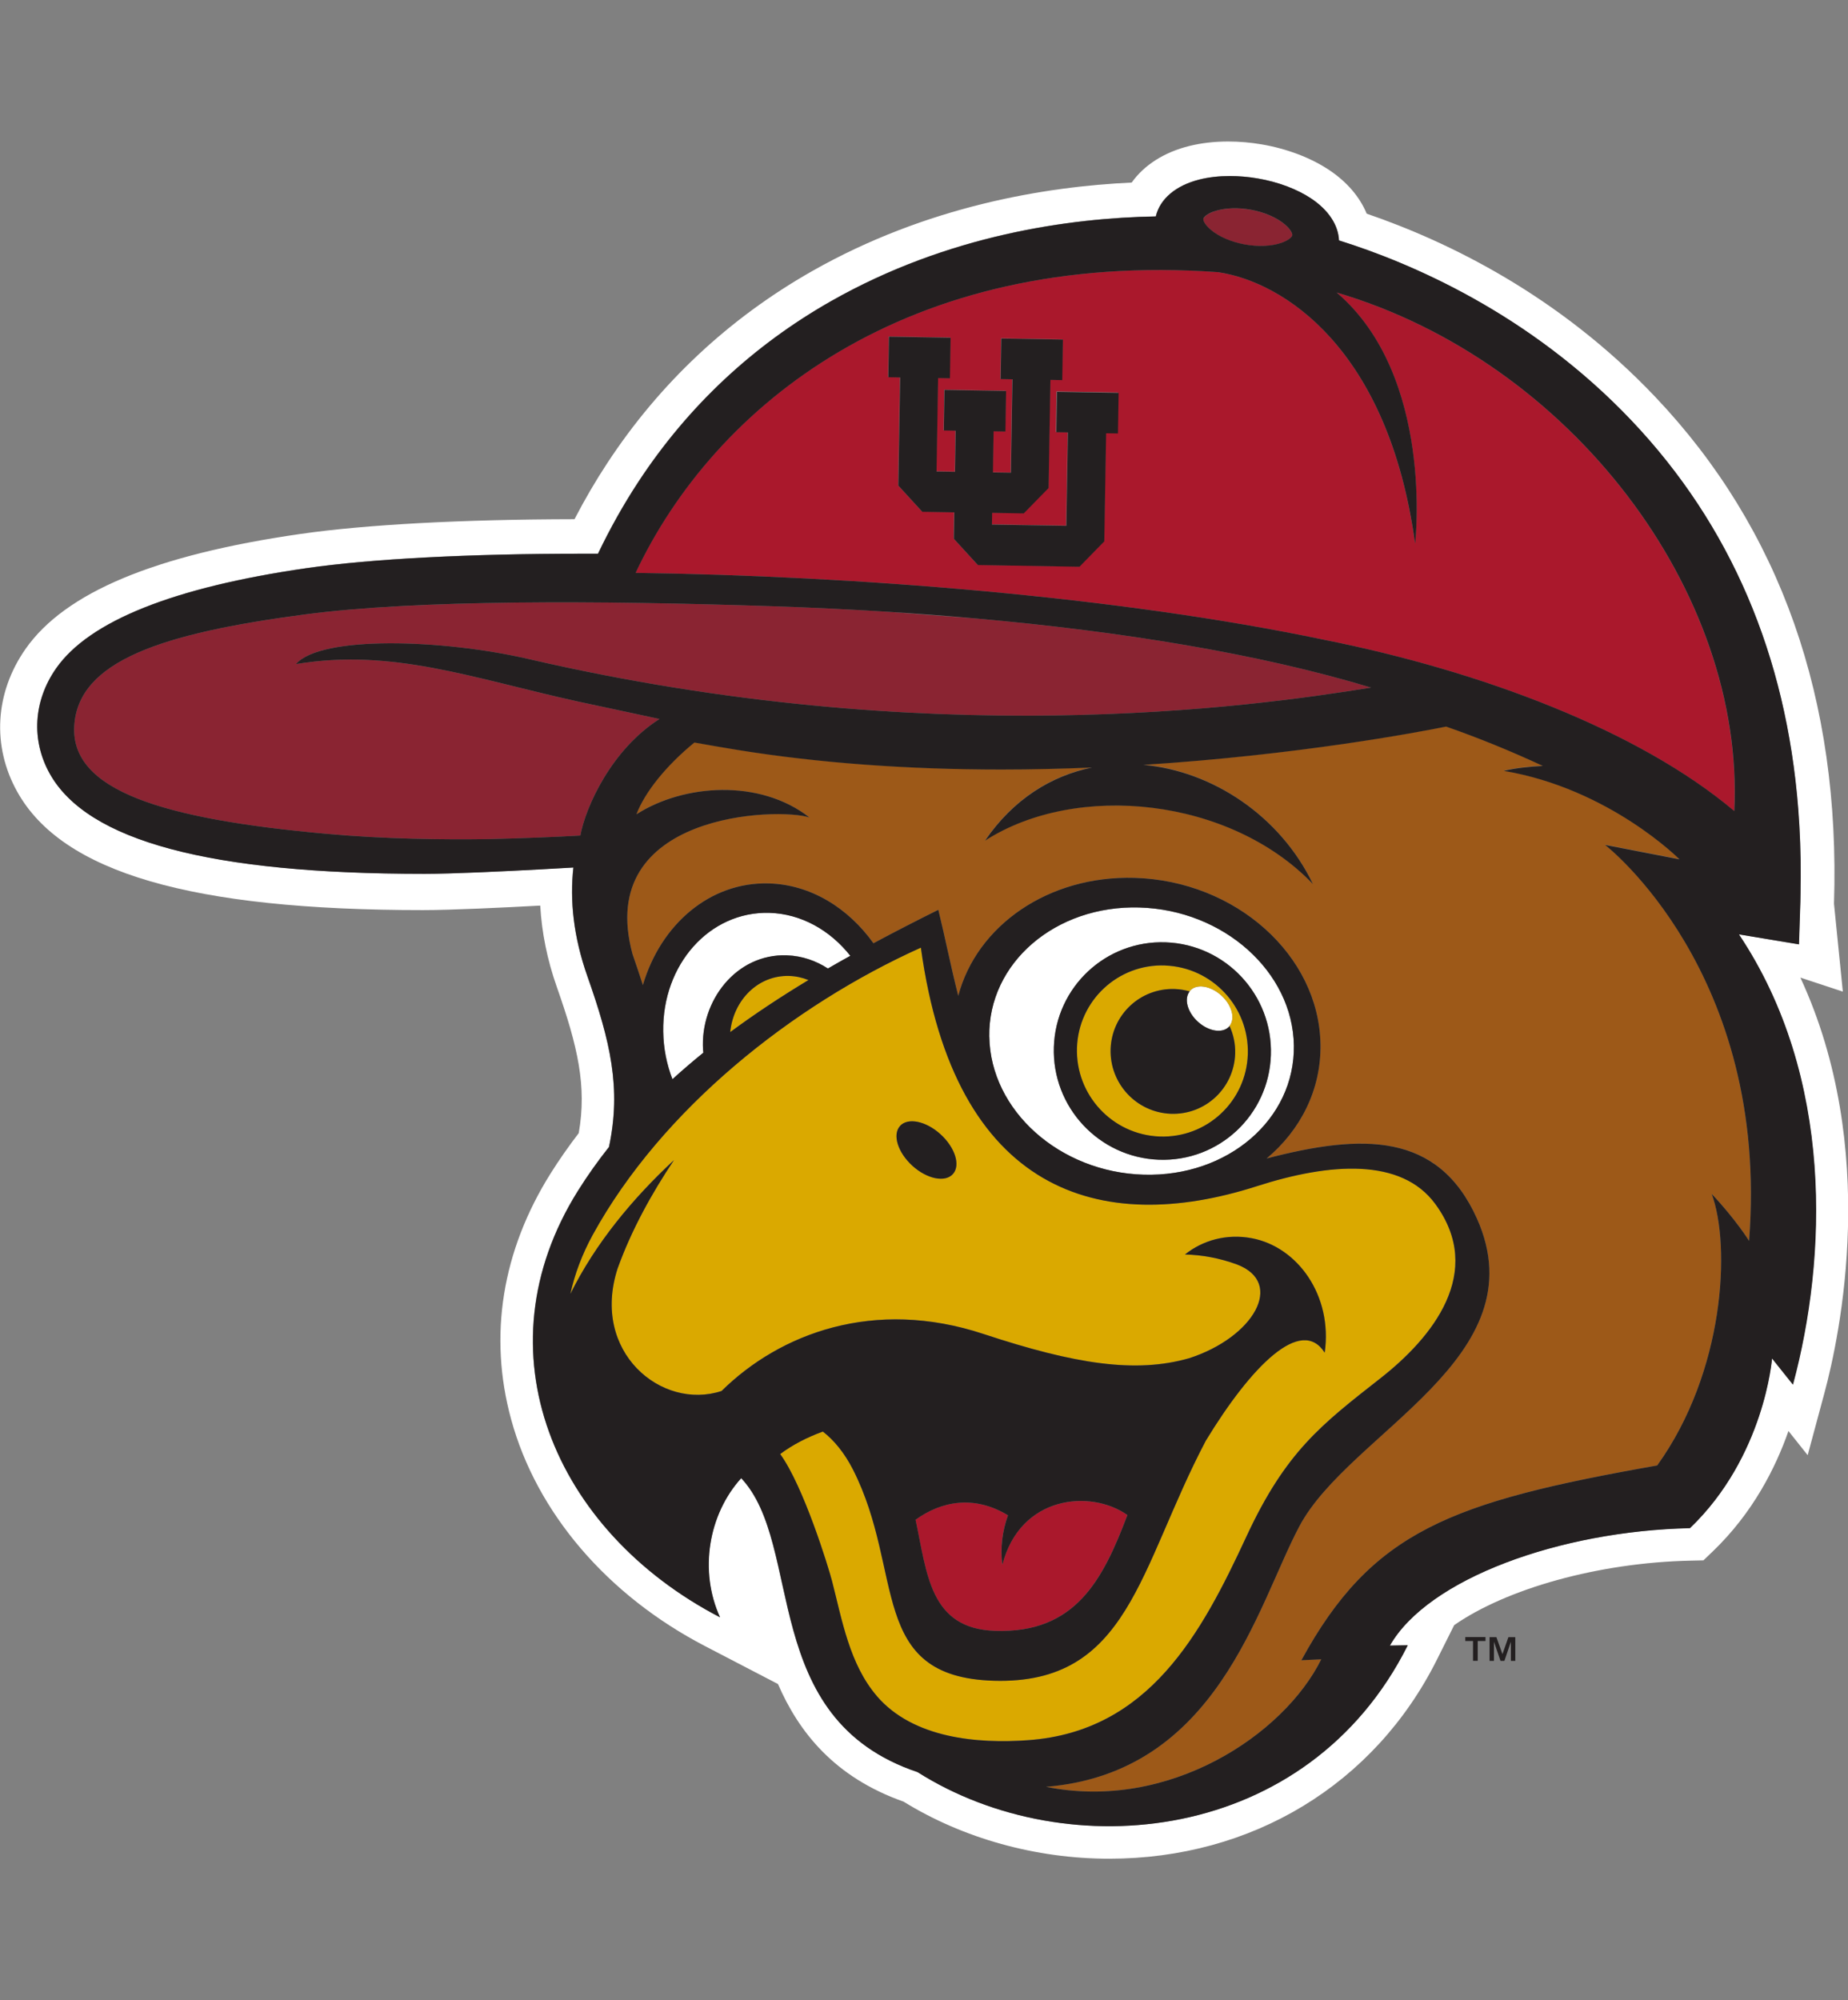
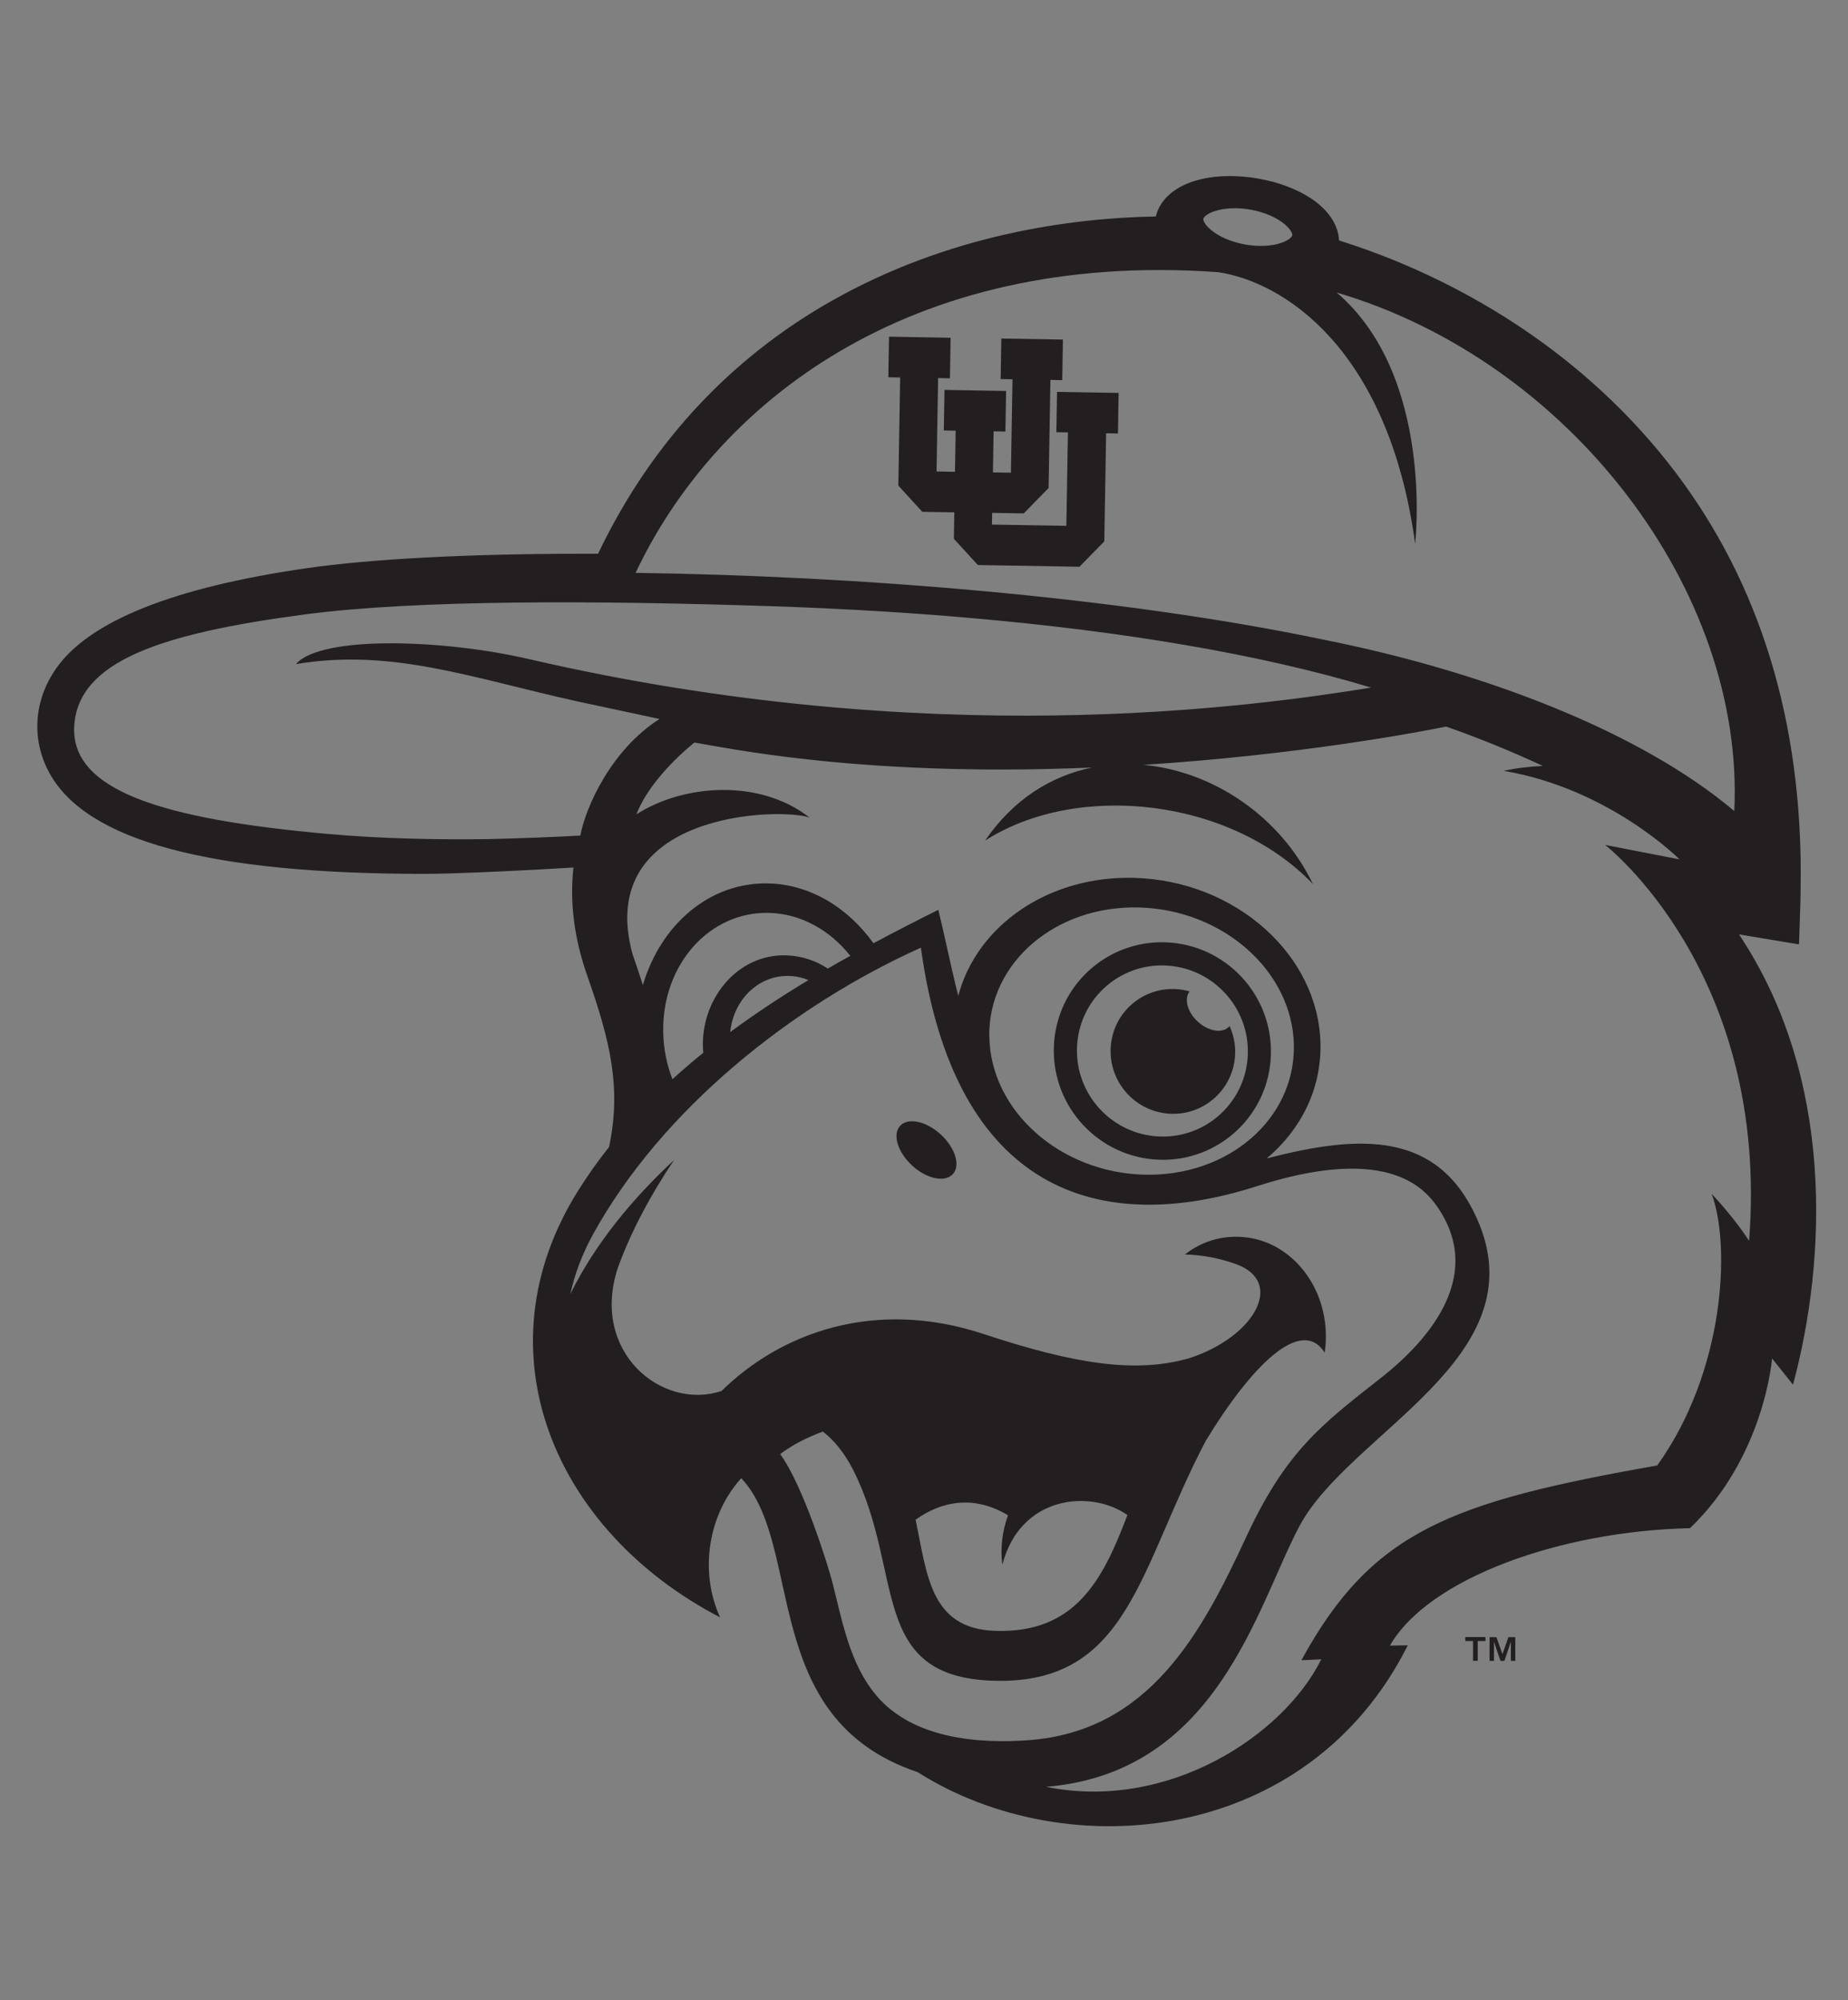
<svg xmlns="http://www.w3.org/2000/svg" id="a" viewBox="0 0 332.7 360">
  <rect x="0" y="0" width="332.7" height="360" fill="#808080" stroke="none" />
  <defs>
    <style>
      .b {
        fill: #231f20;
      }

      .c {
        fill: #fff;
      }

      .d {
        fill: #aa182c;
      }

      .e {
        fill: #daa900;
      }

      .f {
        fill: #8a2432;
      }

      .g {
        fill: #9d5918;
      }
    </style>
  </defs>
-   <path class="c" d="M324.1,175.95l7.67,2.53-1.59-15.8c1.18-36.78-9.63-67.47-32.14-91.2-17.35-18.3-37.28-27.98-51.99-33.02-1.24-3-3.53-5.7-6.73-7.84-3.28-2.2-7.6-3.85-12.16-4.63-2.03-.35-4.07-.52-6.06-.52-2.47,0-4.81.27-6.96.8-4.57,1.13-8.17,3.45-10.4,6.59-15.47.71-36.89,4.21-57.57,15.96-14.97,8.51-27.37,20.12-36.83,34.52-2.1,3.19-4.08,6.58-5.91,10.11-20.19.03-37.69.97-49.37,2.66-26.18,3.77-42.36,10.54-49.46,20.69-5.52,7.89-6.08,17.51-1.49,25.72,8.11,14.53,31.32,21.29,73.03,21.29,5.1,0,14.43-.45,21.12-.81.27,4.79,1.24,9.71,3,14.69,3.75,10.65,5.42,17.81,3.93,26.26-1.83,2.39-3.54,4.83-5.07,7.27-8.74,13.93-11.2,29.22-7.11,44.21,4.57,16.81,17.31,31.71,34.95,40.87l13.1,6.81c3.74,8.62,10.14,16.77,22.62,21.17,10.73,6.63,23.85,10.27,37.01,10.27,25.72,0,47.77-13.39,58.99-35.8l3.12-6.24c9.37-6.52,25.86-11.25,42.6-11.61l2.27-.05,1.64-1.57c7.26-6.95,11.36-15.1,13.67-21.71l3.46,4.35,3.01-11.17c2.82-10.44,9.94-44.03-4.32-74.78ZM322.77,249.21l-3.77-4.72s-1.35,17.69-14.78,30.55c-23.37.51-47.12,9.06-54.02,21.14l3.22-.06c-17.94,35.81-61.25,39.94-88.25,22.83-28.72-9.64-20.34-40.77-31.75-52.91-5.9,6.51-7.63,16.7-3.81,25.05-29.89-15.53-43.69-47.89-25.57-76.78,1.72-2.74,3.59-5.36,5.58-7.88,2.24-10.58.25-19-3.88-30.7-2.52-7.15-3.19-13.7-2.53-19.6-1.36.08-3.42.2-5.87.33-6.64.36-15.95.81-20.93.81-38.62,0-60.69-5.9-67.47-18.03-3.37-6.03-2.94-13.12,1.15-18.96,5.95-8.51,21.14-14.58,45.15-18.04,11.61-1.67,29.22-2.59,49.58-2.59.93,0,1.87,0,2.82,0,2.19-4.58,4.64-8.94,7.3-12.98,8.91-13.55,20.57-24.48,34.66-32.48,21.06-11.96,42.98-14.97,58.46-15.25.77-3.18,3.63-5.59,7.9-6.65,1.65-.41,3.48-.62,5.43-.62,1.63,0,3.31.15,4.99.43,3.7.63,7.14,1.93,9.69,3.64,3.1,2.08,4.84,4.75,4.97,7.52,12.78,4,34.34,13.11,52.68,32.44,17.81,18.77,27.84,42.25,30,69.91.31,3.98.46,8.05.44,12.2,0,.44-.01.88-.02,1.32-.01,1.06,0,2.11-.04,3.18l-.25,7.64s0,0,0,.01l-10.82-1.8c17.18,25.72,15.83,58.34,9.71,81.02ZM205.14,163.34c-15.14-.43-27.24,9.98-27.04,23.27.21,13.28,12.65,24.4,27.8,24.83,15.14.44,27.24-9.98,27.03-23.27-.2-13.28-12.65-24.39-27.8-24.82ZM208.63,208.74c-10.79-.4-19.25-9.48-18.9-20.29.34-10.81,9.38-19.24,20.16-18.84,10.8.4,19.27,9.48,18.91,20.29-.35,10.8-9.38,19.24-20.17,18.84ZM138.5,164.3c-10.73-.29-19.28,9.28-19.09,21.36.04,3.03.63,5.93,1.66,8.58,1.8-1.64,3.66-3.23,5.56-4.77,0-.18-.04-.36-.05-.53-.53-8.75,5.91-17.33,15.14-17,2.71.1,5.2.98,7.35,2.37,1.34-.77,2.68-1.54,4.04-2.29-3.63-4.58-8.84-7.57-14.59-7.73ZM214.22,178.35s-.02.07-.04.1c-1.05,1.34-.41,3.76,1.52,5.49,1.97,1.76,4.48,2.12,5.63.8.02-.02.02-.05.04-.08,1.07-1.34.41-3.77-1.52-5.51-1.96-1.76-4.49-2.12-5.63-.8Z" />
-   <path class="e" d="M258.38,216.68c-6.11-8.31-18.89-7.43-32.1-3.19-28.23,9.07-54.43,1.21-60.5-42.93-23.1,10.38-46.64,29.07-59.07,51.68-1.94,3.54-3.26,7.11-4.04,10.66,4.53-9.14,11.23-17.19,18.66-24.1-4.01,5.99-7.64,12.56-10.15,19.51-4.87,15.03,7.94,25.6,18.71,22.05,10.49-10.35,27.44-16.79,47.18-10.26,16.51,5.46,27.38,7.11,37.01,4.36,11.61-3.74,17.28-13.57,8.6-16.88-3.12-1.13-6.3-1.72-9.36-1.79,3.21-2.58,7.53-3.78,12.03-2.93,8.29,1.56,14.59,10.38,13.13,20.6-4.24-6.67-13.26,2.46-21.4,15.84-12.07,22.92-13.8,43.9-38.15,43.21-22.79-.65-16-19.56-25.37-38-1.57-3.1-3.51-5.38-5.43-6.85-2.8,1.02-5.46,2.38-7.68,4.05,4.2,5.78,8.69,20.34,9.35,22.91,1.8,7,3.13,14.89,8.04,20.63,6.57,7.66,18.21,8.62,27.3,7.95,21.74-1.59,31.15-19.19,39.25-36.66,7.11-15.31,13.49-20.15,24.15-28.5,9.29-7.28,18.89-19.04,9.84-31.37ZM171.56,211.31c-1.39,1.57-4.65.91-7.29-1.47-2.63-2.39-3.64-5.59-2.25-7.16,1.4-1.57,4.66-.91,7.3,1.48,2.63,2.38,3.64,5.59,2.24,7.16ZM208.76,204.57c8.49.32,15.61-6.32,15.88-14.82.27-8.5-6.4-15.65-14.89-15.96-8.49-.31-15.6,6.32-15.87,14.83-.27,8.5,6.39,15.64,14.88,15.96ZM211.52,178.02c.91.03,1.79.19,2.64.42h.01s.02-.07.04-.1c1.14-1.32,3.67-.96,5.63.8,1.93,1.73,2.59,4.17,1.52,5.51v.02c.69,1.52,1.07,3.21,1.01,4.99-.21,6.21-5.39,11.04-11.57,10.81-6.19-.23-11.05-5.44-10.85-11.64.2-6.2,5.38-11.04,11.57-10.81ZM142.05,175.66c-5.52-.15-10,4.26-10.6,10.11,4.53-3.35,9.25-6.46,14.09-9.37-1.1-.44-2.27-.7-3.49-.74Z" />
-   <path class="g" d="M114.58,146.56c8.49-5.45,22.19-6.42,31.15.57-5.49-1.85-38.78-.96-31.86,24.58.7,2,1.32,3.86,1.87,5.59,3.22-10.94,12.09-18.59,22.66-18.3,7.51.2,14.28,4.38,18.85,10.77,3.89-2.08,7.8-4.09,11.68-6.02,1.17,4.75,2.23,10.11,3.59,15.49,3.32-12.61,16.2-21.69,31.73-21.24,18.24.52,33.23,13.94,33.48,29.97.13,8.17-3.6,15.44-9.7,20.54,17.14-4.47,30.88-4.82,37.87,10.82,11.23,25.11-22.98,38.41-31.98,55.39-7.67,14.46-14.76,44.37-45.6,46.88,22.06,4.48,42.82-9.34,49.55-22.95l-3.58.17c12.73-23.27,26.83-28.48,64.06-35.06,12.11-16.82,13.28-39.47,9.81-48.88,4.34,4.61,6.72,8.44,6.72,8.44,3.8-48.34-25.92-71.28-25.92-71.28l13.4,2.6s-12.61-12.72-31.64-15.93c2.14-.5,4.56-.76,7.03-.89-5.61-2.6-11.43-5-17.41-7.08-5.21,1.05-26.7,5.11-54.51,6.89,12.42,1.13,24.59,9.15,30.53,21.45-14.89-15.54-42.53-18.42-59.03-7.81,5.12-7.48,11.97-11.67,19.26-13.16-5.28.22-10.72.36-16.29.36-16.99,0-32.94-1.18-47.42-3.51-2.35-.38-5.2-.87-7.88-1.35-5.14,4.2-8.95,8.99-10.43,12.92Z" />
-   <path class="d" d="M180.45,281.65c-.41-3.05,0-6.09,1.01-8.91-6.13-3.7-11.98-2.55-16.64.8,2.09,9.64,2.51,19.6,14.31,20,14.49.48,19.42-9.19,23.83-20.85-6.62-4.66-19.3-3.51-22.52,8.96ZM240.63,52.65c17.66,15.06,14.13,45.21,14.13,45.21-4.8-35.23-23.79-47.14-35.45-48.87-56.13-4.03-90.72,24.04-104.9,54.12,39.21.52,86.8,4.25,123.99,12.05,28.22,5.63,56.6,16.3,73.81,30.82,1.92-39.56-29.58-80.96-71.59-93.33ZM201.22,77.98l-2.13-.04-.33,19.46-4.47,4.57-18.29-.31-4.32-4.72.08-4.76-5.76-.1-4.32-4.72.33-19.46-2.13-.04.12-7.3,11.09.19-.12,7.3-2.13-.04-.28,16.81,3.32.06.12-7.4-2.13-.04.12-7.3,11.09.19-.12,7.3-2.13-.04-.12,7.4,3.24.05.28-16.81-2.13-.04.12-7.3,11.09.19-.12,7.3-2.13-.04-.33,19.46-4.47,4.57-5.69-.1-.04,2.11,13.4.22.28-16.81-2.13-.04.12-7.3,11.09.19-.12,7.3Z" />
-   <path class="f" d="M95.17,118.62c72.13,16.69,129.77,8.68,151.68,5.14-20.19-6.1-44.87-10.1-71.02-12.43-5.46-.42-10.93-.84-16.21-1.23-6.88-.43-13.81-.76-20.75-.99-31.08-1.03-63.82-1.19-84.13,1.5-25.63,3.4-40.63,8.36-41.37,19.99-.75,11.71,15.94,16.84,45.42,19.48,10.39.93,20.88,1.07,29.21.95,6.02-.14,11.96-.37,16.48-.64.95-5.12,5.57-15.48,14.26-20.98-4.19-.92-11.75-2.49-14.77-3.16-19.08-4.21-33.38-9.6-50.69-6.72,4.43-5.16,26.3-4.52,41.89-.91ZM217.94,41.34c1.45,1.25,3.69,2.22,6.13,2.67,2.44.45,4.87.34,6.68-.3,1.3-.46,1.85-1.06,1.9-1.34h0c.05-.29-.25-1.04-1.3-1.94-1.45-1.25-3.69-2.22-6.13-2.67-.3-.06-.6-.1-.9-.14-2.13-.27-4.2-.12-5.78.45-1.3.47-1.85,1.06-1.9,1.34-.05.29.25,1.04,1.3,1.93Z" />
  <path class="b" d="M313.06,168.18l10.82,1.8s0,0,0-.01l.25-7.64c.03-1.07.03-2.12.04-3.18,0-.44.01-.88.02-1.32.02-4.15-.13-8.22-.44-12.2-2.16-27.66-12.19-51.13-30-69.91-18.34-19.34-39.91-28.45-52.68-32.44-.13-2.77-1.87-5.44-4.97-7.52-2.55-1.71-5.99-3.01-9.69-3.64-1.68-.29-3.35-.43-4.99-.43-1.95,0-3.78.21-5.43.62-4.27,1.06-7.14,3.47-7.9,6.65-15.47.28-37.4,3.3-58.46,15.25-14.09,8-25.75,18.93-34.66,32.48-2.65,4.04-5.11,8.4-7.3,12.98-.94,0-1.88,0-2.82,0-20.36,0-37.97.92-49.58,2.59-24.01,3.46-39.2,9.53-45.15,18.04-4.09,5.84-4.52,12.93-1.15,18.96,6.78,12.13,28.84,18.03,67.47,18.03,4.98,0,14.3-.45,20.93-.81,2.46-.13,4.51-.25,5.87-.33-.66,5.9,0,12.44,2.53,19.6,4.12,11.7,6.12,20.11,3.88,30.7-1.99,2.51-3.86,5.13-5.58,7.88-18.12,28.89-4.31,61.26,25.57,76.78-3.82-8.35-2.09-18.54,3.81-25.05,11.42,12.13,3.04,43.27,31.75,52.91,26.99,17.1,70.3,12.97,88.25-22.83l-3.22.06c6.9-12.08,30.66-20.63,54.02-21.14,13.43-12.86,14.78-30.55,14.78-30.55l3.77,4.72c6.11-22.69,7.47-55.3-9.71-81.02ZM218.54,38.06c1.58-.56,3.65-.72,5.78-.45.3.04.6.08.9.14,2.44.45,4.68,1.42,6.13,2.67,1.05.9,1.35,1.65,1.3,1.93h0c-.05.29-.6.88-1.9,1.34-1.8.64-4.24.75-6.68.3-2.44-.45-4.68-1.42-6.13-2.67-1.05-.9-1.35-1.65-1.3-1.93.05-.29.6-.88,1.9-1.34ZM219.32,48.99c11.65,1.73,30.65,13.64,35.45,48.87,0,0,3.53-30.15-14.13-45.21,42.01,12.37,73.51,53.77,71.59,93.33-17.21-14.52-45.59-25.19-73.81-30.82-37.19-7.8-84.78-11.52-123.99-12.05,14.18-30.08,48.76-58.15,104.9-54.12ZM104.48,150.39c-4.52.26-10.46.5-16.48.64-8.32.12-18.82-.01-29.21-.95-29.48-2.65-46.16-7.77-45.42-19.48.74-11.63,15.74-16.59,41.37-19.99,20.31-2.7,53.05-2.53,84.13-1.5,6.94.23,13.87.56,20.75.99,5.45.34,10.86.75,16.21,1.23,26.15,2.33,50.83,6.33,71.02,12.43-21.9,3.54-79.55,11.55-151.68-5.14-15.59-3.61-37.45-4.24-41.89.91,17.31-2.88,31.61,2.5,50.69,6.72,3.01.66,10.57,2.24,14.77,3.16-8.68,5.5-13.31,15.86-14.26,20.98ZM157.85,305.26c-4.91-5.74-6.24-13.63-8.04-20.63-.66-2.56-5.14-17.13-9.35-22.91,2.22-1.67,4.88-3.03,7.68-4.05,1.92,1.48,3.86,3.76,5.43,6.85,9.37,18.44,2.58,37.35,25.37,38,24.35.69,26.08-20.29,38.15-43.21,8.14-13.38,17.16-22.52,21.4-15.84,1.46-10.22-4.83-19.04-13.13-20.6-4.5-.85-8.82.36-12.03,2.93,3.07.06,6.25.65,9.36,1.79,8.69,3.3,3.01,13.13-8.6,16.88-9.63,2.75-20.5,1.09-37.01-4.36-19.75-6.53-36.69-.09-47.18,10.26-10.78,3.55-23.58-7.02-18.71-22.05,2.5-6.95,6.14-13.52,10.15-19.51-7.43,6.9-14.14,14.96-18.66,24.1.78-3.55,2.1-7.12,4.04-10.66,12.42-22.6,35.96-41.29,59.07-51.68,6.06,44.14,32.27,52,60.5,42.93,13.21-4.24,25.99-5.12,32.1,3.19,9.05,12.33-.55,24.09-9.84,31.37-10.66,8.36-17.04,13.19-24.15,28.5-8.1,17.46-17.51,35.06-39.25,36.66-9.09.66-20.73-.29-27.3-7.95ZM180.45,281.65c3.22-12.48,15.89-13.63,22.52-8.96-4.41,11.67-9.35,21.34-23.83,20.85-11.8-.4-12.23-10.36-14.31-20,4.66-3.35,10.51-4.5,16.64-.8-1.01,2.82-1.42,5.86-1.01,8.91ZM141.71,171.95c-9.22-.33-15.67,8.25-15.14,17,.01.18.05.36.05.53-1.9,1.54-3.75,3.13-5.56,4.77-1.03-2.65-1.62-5.55-1.66-8.58-.19-12.09,8.36-21.65,19.09-21.36,5.76.16,10.97,3.15,14.59,7.73-1.36.75-2.7,1.51-4.04,2.29-2.15-1.4-4.64-2.27-7.35-2.37ZM145.55,176.4c-4.84,2.92-9.57,6.03-14.09,9.37.6-5.84,5.08-10.26,10.6-10.11,1.22.03,2.4.3,3.49.74ZM178.1,186.61c-.21-13.28,11.9-23.7,27.04-23.27,15.14.43,27.59,11.55,27.8,24.82.21,13.29-11.89,23.7-27.03,23.27-15.14-.43-27.58-11.55-27.8-24.83ZM314.88,223.33s-2.38-3.83-6.72-8.44c3.48,9.4,2.3,32.05-9.81,48.88-37.23,6.58-51.34,11.78-64.06,35.06l3.58-.17c-6.73,13.61-27.49,27.42-49.55,22.95,30.84-2.52,37.93-32.42,45.6-46.88,9-16.97,43.21-30.27,31.98-55.39-7-15.64-20.73-15.29-37.87-10.82,6.1-5.1,9.83-12.37,9.7-20.54-.25-16.03-15.24-29.45-33.48-29.97-15.54-.45-28.42,8.63-31.73,21.24-1.37-5.38-2.42-10.74-3.59-15.49-3.88,1.93-7.79,3.93-11.68,6.02-4.57-6.39-11.34-10.57-18.85-10.77-10.56-.29-19.44,7.35-22.66,18.3-.55-1.73-1.18-3.59-1.87-5.59-6.92-25.53,26.38-26.43,31.86-24.58-8.96-7-22.65-6.02-31.15-.57,1.48-3.93,5.3-8.72,10.43-12.92,2.68.48,5.53.97,7.88,1.35,14.48,2.33,30.43,3.51,47.42,3.51,5.57,0,11.01-.14,16.29-.36-7.29,1.49-14.14,5.67-19.26,13.16,16.5-10.62,44.13-7.74,59.03,7.81-5.93-12.3-18.1-20.33-30.53-21.45,27.81-1.78,49.3-5.84,54.51-6.89,5.98,2.08,11.8,4.48,17.41,7.08-2.47.13-4.89.39-7.03.89,19.03,3.21,31.64,15.93,31.64,15.93l-13.4-2.6s29.72,22.94,25.92,71.28ZM208.63,208.74c10.79.4,19.83-8.03,20.17-18.84.36-10.8-8.11-19.89-18.91-20.29-10.78-.4-19.82,8.04-20.16,18.84-.36,10.8,8.11,19.88,18.9,20.29ZM209.76,173.78c8.49.32,15.16,7.46,14.89,15.96-.27,8.5-7.38,15.14-15.88,14.82-8.49-.32-15.15-7.46-14.88-15.96.27-8.5,7.38-15.14,15.87-14.83ZM210.8,200.47c6.19.23,11.37-4.61,11.57-10.81.06-1.78-.32-3.47-1.01-4.99v-.02s-.02.06-.04.08c-1.15,1.32-3.66.96-5.63-.8-1.92-1.73-2.57-4.14-1.52-5.49h-.01c-.85-.24-1.72-.39-2.64-.42-6.2-.23-11.38,4.61-11.57,10.81-.2,6.2,4.66,11.41,10.85,11.64ZM162.02,202.68c-1.39,1.57-.38,4.77,2.25,7.16,2.63,2.38,5.9,3.04,7.29,1.47,1.4-1.57.39-4.77-2.24-7.16-2.63-2.39-5.9-3.05-7.3-1.48ZM270.49,297.73l-1.09-3.06h-1.23v4.27h.79v-3.45l1.18,3.45h.7l1.17-3.45v3.45h.79v-4.27h-1.24l-1.07,3.06ZM263.79,295.37h1.4v3.56h.85v-3.56h1.4v-.71h-3.64v.71ZM190.13,77.79l2.13.04-.28,16.81-13.4-.22.04-2.11,5.69.1,4.47-4.57.33-19.46,2.13.04.12-7.3-11.09-.19-.12,7.3,2.13.04-.28,16.81-3.24-.05.12-7.4,2.13.04.12-7.3-11.09-.19-.12,7.3,2.13.04-.12,7.4-3.32-.06.28-16.81,2.13.04.12-7.3-11.09-.19-.12,7.3,2.13.04-.33,19.46,4.32,4.72,5.76.1-.08,4.76,4.32,4.72,18.29.31,4.47-4.57.33-19.46,2.13.04.12-7.3-11.09-.19-.12,7.3Z" />
</svg>